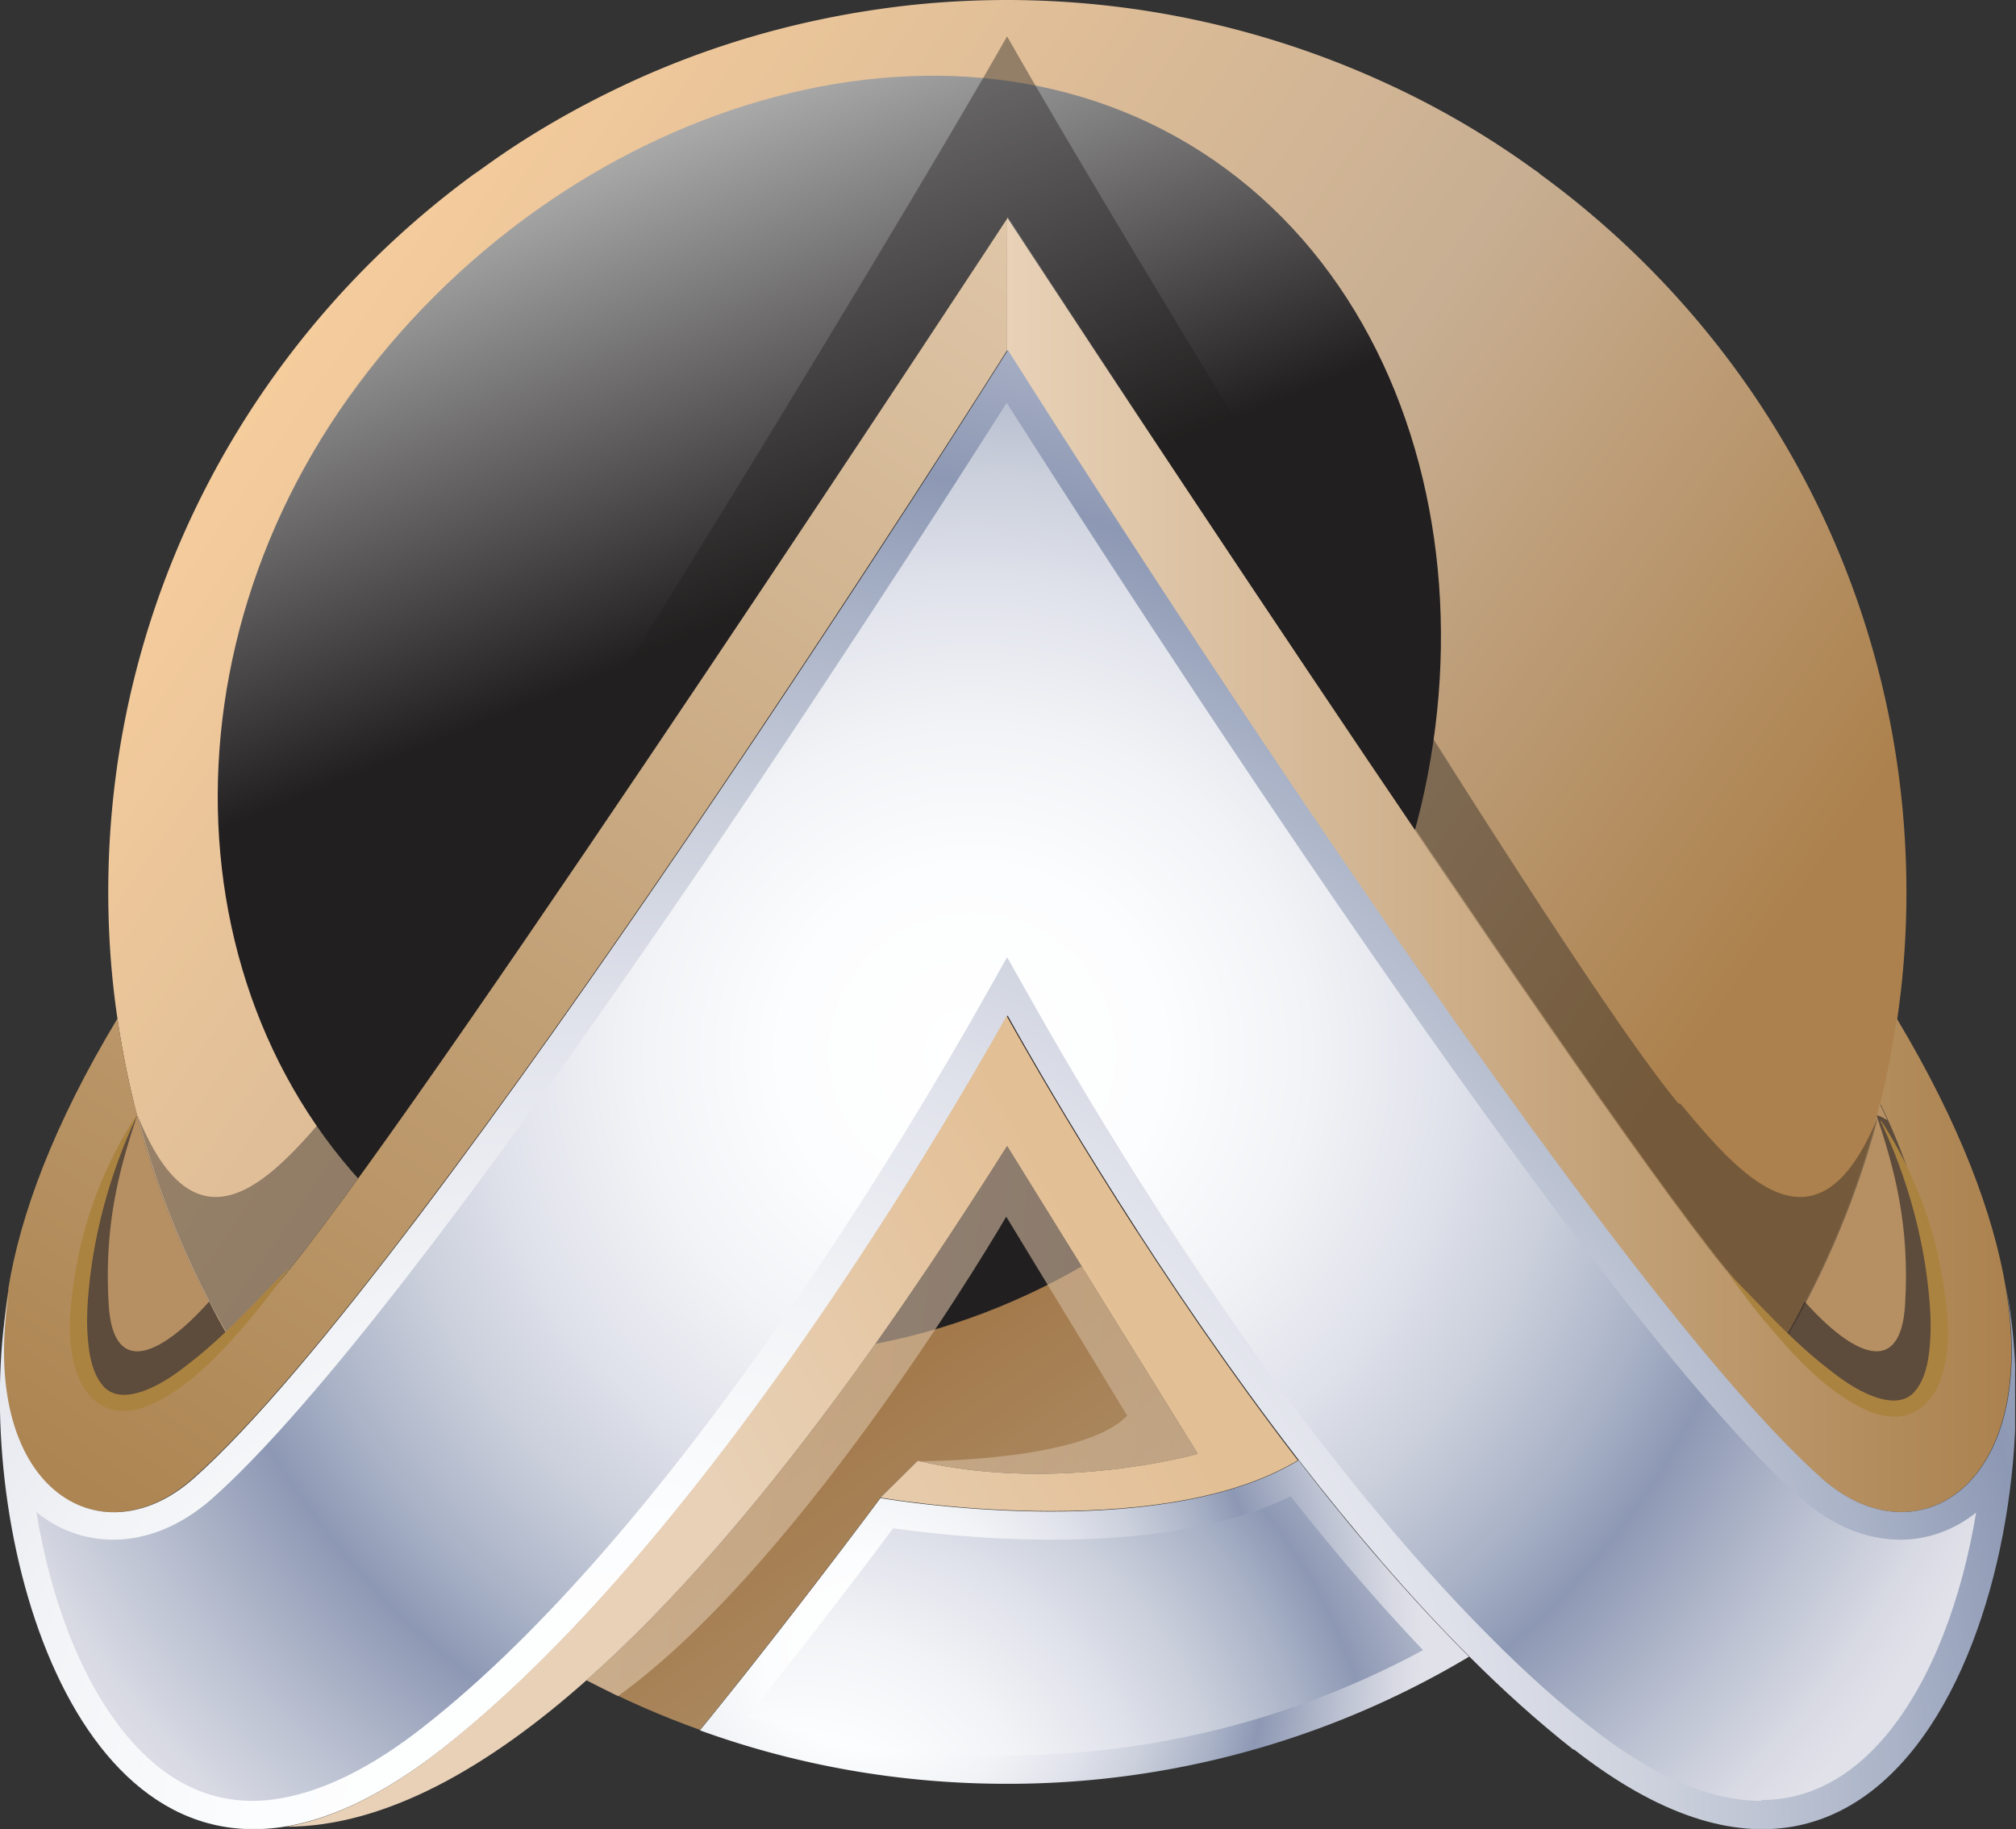
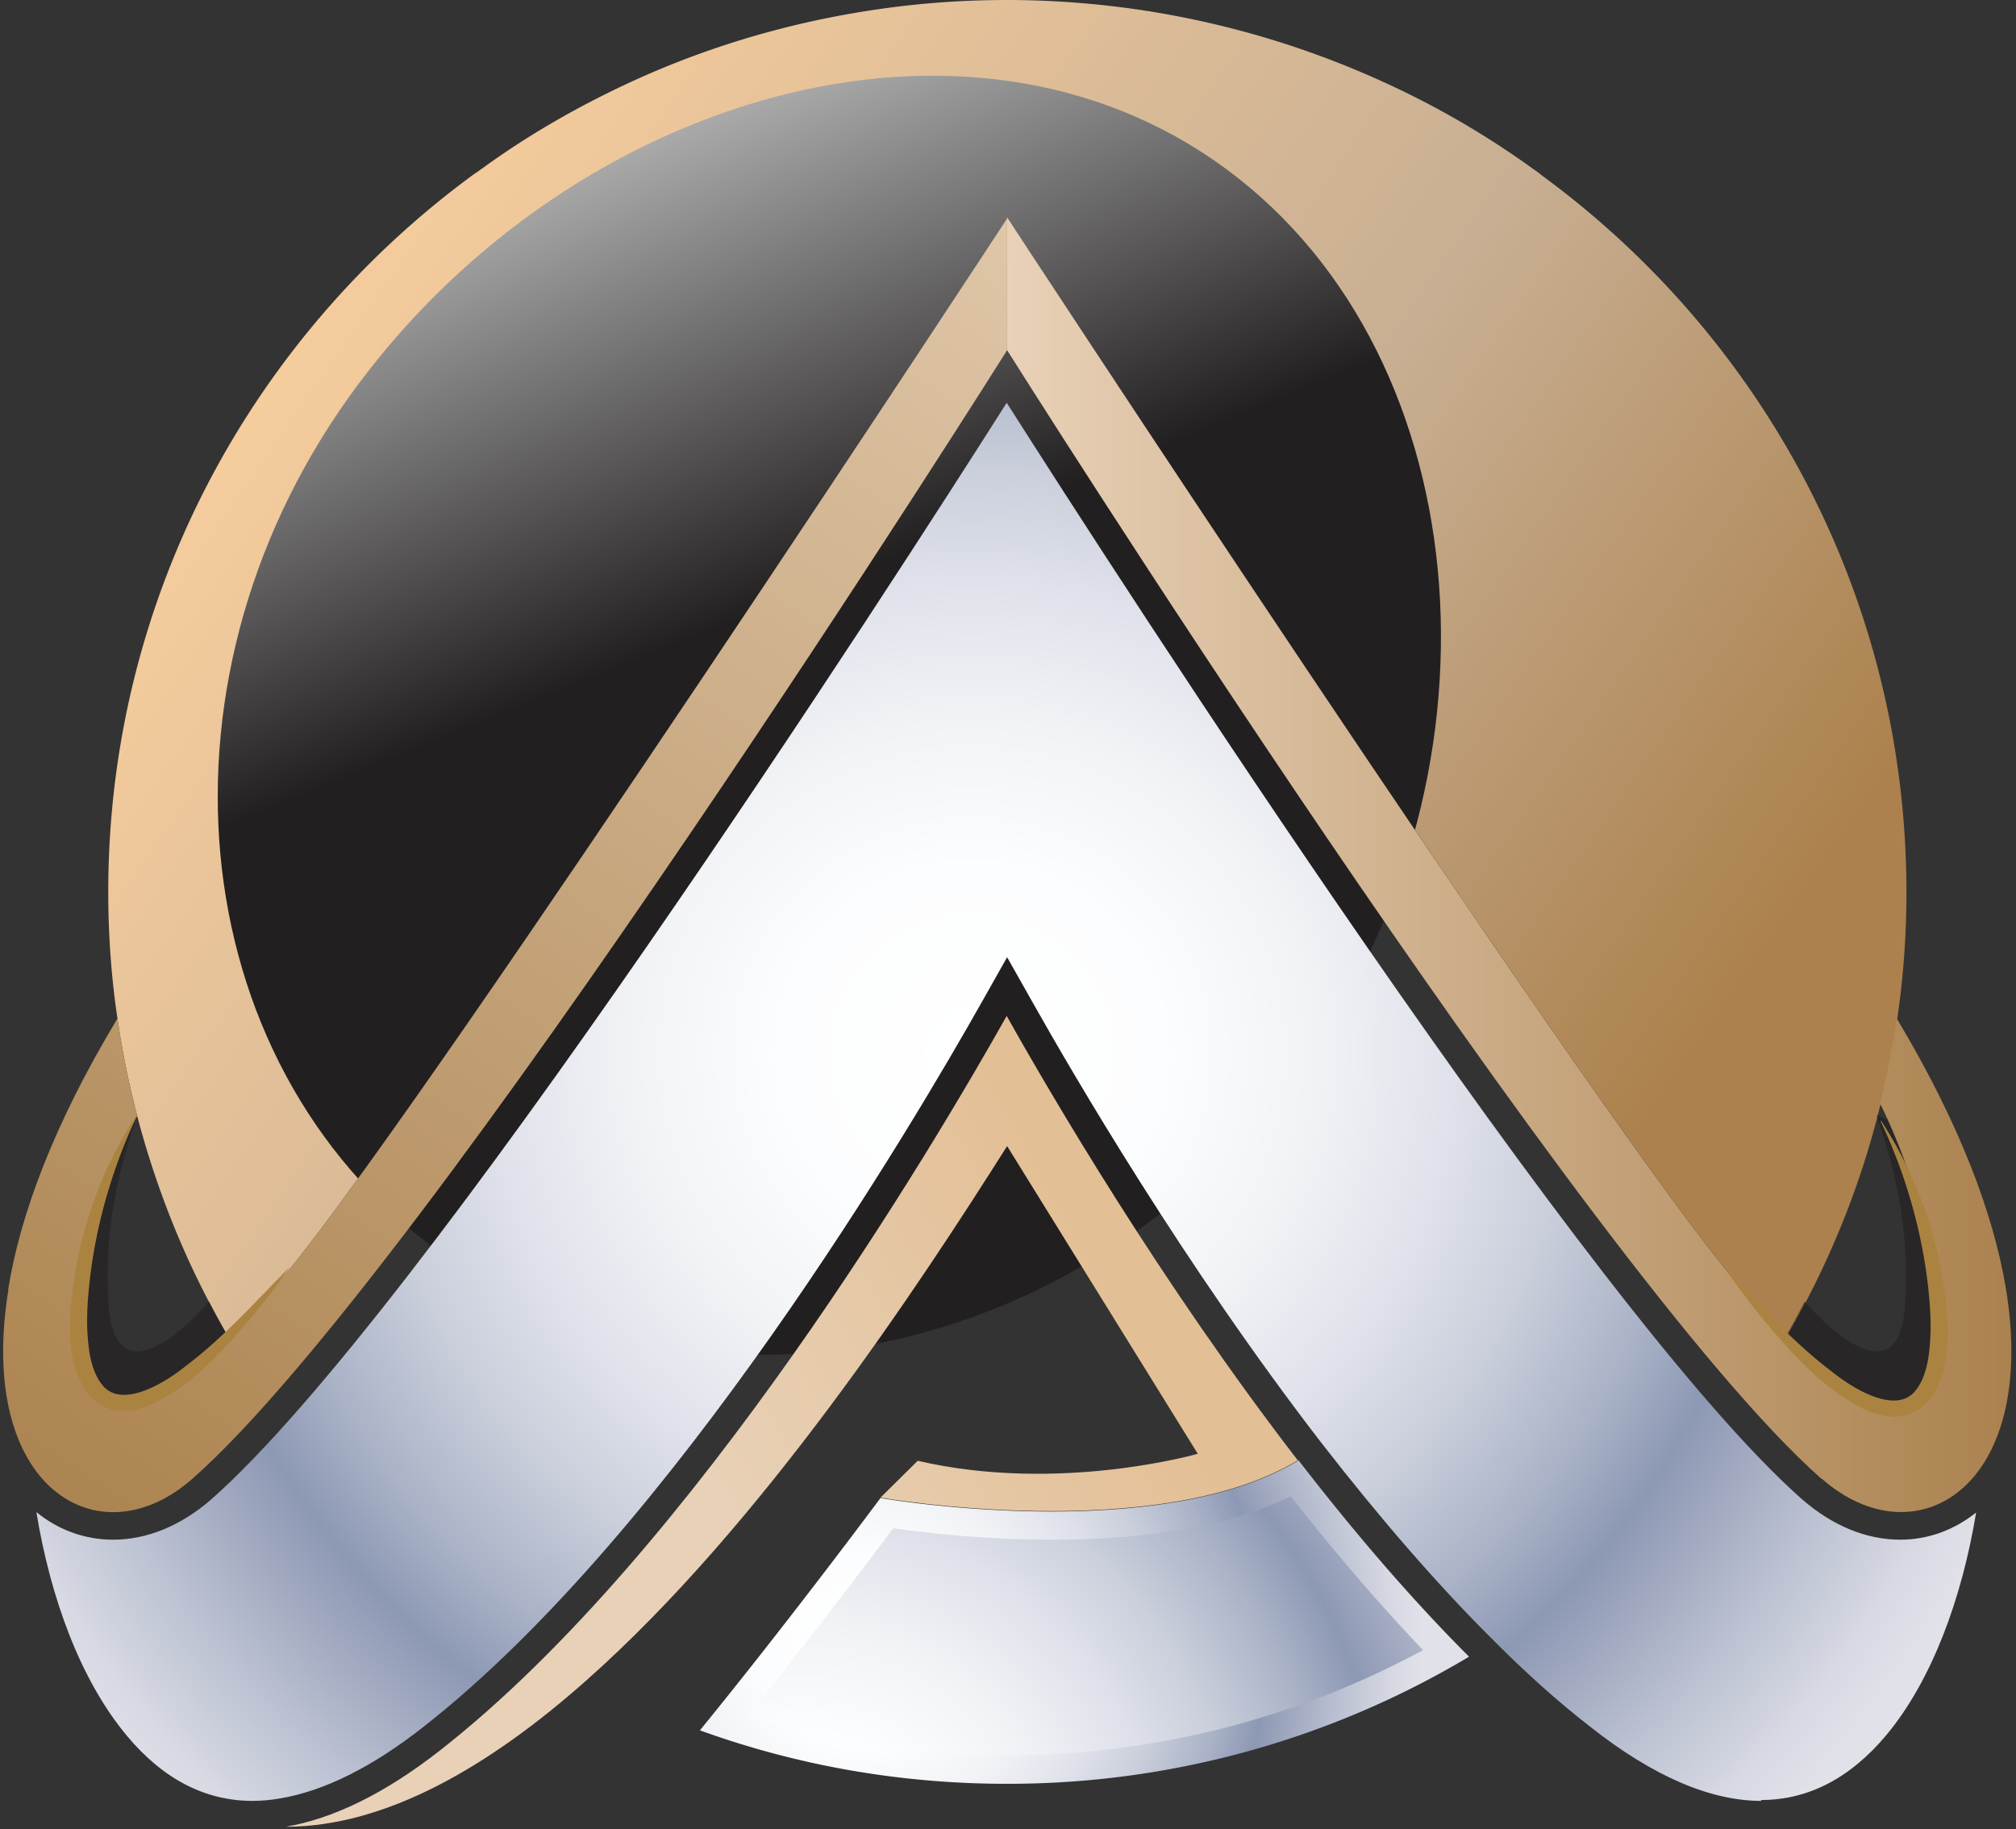
<svg xmlns="http://www.w3.org/2000/svg" xmlns:xlink="http://www.w3.org/1999/xlink" viewBox="3.76 2.13 46 41.74">
  <rect x="3.76" y="2.13" width="46" height="41.74" fill="#333333" stroke="none" />
  <defs>
    <linearGradient id="d" x1="2.64" x2="26.91" y1="41.26" y2="6.52" data-name="무제 그라디언트 4" gradientTransform="matrix(1 0 0 -1 0 48)" gradientUnits="userSpaceOnUse">
      <stop offset="0" stop-color="#fbdebc" />
      <stop offset=".61" stop-color="#945f25" />
      <stop offset="1" stop-color="#b19370" />
    </linearGradient>
    <linearGradient id="e" x1="8.59" x2="39.59" y1="39.27" y2="17.78" data-name="무제 그라디언트 2" gradientTransform="matrix(1 0 0 -1 0 48)" gradientUnits="userSpaceOnUse">
      <stop offset="0" stop-color="#facf9d" />
      <stop offset=".61" stop-color="#c8af93" />
      <stop offset="1" stop-color="#ac814d" />
    </linearGradient>
    <linearGradient id="f" x1="15.45" x2="21.68" y1="47.53" y2="32.16" data-name="무제 그라디언트 3" gradientTransform="matrix(1 0 0 -1 0 48)" gradientUnits="userSpaceOnUse">
      <stop offset="0" stop-color="#f1f2f1" />
      <stop offset="1" stop-color="#221f20" />
    </linearGradient>
    <linearGradient id="b" x1="7.91" x2="5.53" y1="14" y2="18.75" data-name="무제 그라디언트 13" gradientTransform="matrix(1 0 0 -1 0 48)" gradientUnits="userSpaceOnUse">
      <stop offset="0" stop-color="#221f20" />
      <stop offset="1" stop-color="#221f20" />
    </linearGradient>
    <linearGradient xlink:href="#b" id="h" x1="45.57" x2="47.94" y1="14" y2="18.75" data-name="무제 그라디언트 13" />
    <linearGradient id="i" x1="26.74" x2="49.64" y1="26.14" y2="26.14" data-name="무제 그라디언트 8" gradientTransform="matrix(1 0 0 -1 0 48)" gradientUnits="userSpaceOnUse">
      <stop offset="0" stop-color="#e8d1b7" />
      <stop offset="1" stop-color="#ab824f" />
    </linearGradient>
    <linearGradient id="j" x1="4.76" x2="25.9" y1="12.51" y2="43.99" data-name="무제 그라디언트 9" gradientTransform="matrix(1 0 0 -1 0 48)" gradientUnits="userSpaceOnUse">
      <stop offset="0" stop-color="#ad8552" />
      <stop offset="1" stop-color="#e2caad" />
    </linearGradient>
    <linearGradient id="m" x1="19.95" x2="38.65" y1="12.04" y2="22.37" data-name="무제 그라디언트 12" gradientTransform="matrix(1 0 0 -1 0 48)" gradientUnits="userSpaceOnUse">
      <stop offset="0" stop-color="#e8d1b7" />
      <stop offset=".48" stop-color="#e3bf95" />
      <stop offset="1" stop-color="#e3bf94" />
    </linearGradient>
    <linearGradient xlink:href="#b" id="n" x1="28.57" x2="21.86" y1="4.71" y2="62.27" data-name="무제 그라디언트 13" />
    <linearGradient id="o" x1="34.19" x2="13.57" y1="12.25" y2="14.34" data-name="무제 그라디언트 14" gradientTransform="matrix(1 0 0 -1 0 48)" gradientUnits="userSpaceOnUse">
      <stop offset="0" stop-color="#c8af93" />
      <stop offset="1" stop-color="#e8d1b7" />
    </linearGradient>
    <radialGradient id="a" cx="1.07" cy="47.16" r="1" data-name="무제 그라디언트 11" fx="1.07" fy="47.16" gradientTransform="matrix(12.89 0 0 -12.79 9.58 643)" gradientUnits="userSpaceOnUse">
      <stop offset="0" stop-color="#fff" />
      <stop offset=".17" stop-color="#fcfdfe" />
      <stop offset=".3" stop-color="#f2f3f6" />
      <stop offset=".42" stop-color="#e1e3ec" />
      <stop offset=".53" stop-color="#cacfdb" />
      <stop offset=".64" stop-color="#aab3c7" />
      <stop offset=".72" stop-color="#8d98b4" />
      <stop offset=".74" stop-color="#949eb8" />
      <stop offset=".86" stop-color="#bcc2d2" />
      <stop offset=".95" stop-color="#d7d9e3" />
      <stop offset="1" stop-color="#e1e1e9" />
    </radialGradient>
    <radialGradient xlink:href="#a" id="g" cx="1.05" cy="47.11" r="1" data-name="무제 그라디언트 11" fx="1.05" fy="47.11" gradientTransform="matrix(18.58 0 0 -18.44 2.57 913.52)" />
    <radialGradient xlink:href="#a" id="k" cx="1.02" cy="47.04" r="1" data-name="무제 그라디언트 11" fx="1.02" fy="47.04" gradientTransform="matrix(45.69 0 0 -45.35 -29.06 2177.82)" />
    <radialGradient xlink:href="#a" id="l" cx="1.03" cy="47.08" r="1" data-name="무제 그라디언트 11" fx="1.03" fy="47.08" gradientTransform="matrix(25.52 0 0 -25.33 -.34 1218.69)" />
    <clipPath id="c">
      <path fill="none" d="M3.74 2.13h46v41.73h-46z" />
    </clipPath>
  </defs>
  <g data-name="레이어_1" style="isolation:isolate">
    <g clip-path="url(#c)">
-       <path fill="url(#d)" d="M17.14 40.46c.83.44 1.7.82 2.59 1.14 2.04-2.5 4.12-5.3 4.12-5.3l.85-.84c3.23.75 6.39-.16 6.39-.16l-4.35-7.02c-1.97 3.11-5.58 8.63-9.6 12.19Z" />
      <path fill="url(#e)" d="M38.89 6.09s-.09-.07-.14-.1c-1.05-.76-2.18-1.42-3.36-1.96a20.707 20.707 0 0 0-8.65-1.9c-.92 0-1.83.06-2.72.18-2.09.28-4.08.86-5.93 1.72-1.18.55-2.31 1.2-3.35 1.96-.02.01-.04.03-.07.05l-.09.06c-5.06 3.7-8.35 9.66-8.35 16.38 0 .98.07 1.95.21 2.89.11.75.26 1.49.45 2.22.47 1.79 1.17 3.49 2.09 5.06.43-.43.9-.96 1.42-1.6C13.91 26.69 26.75 7.1 26.75 7.1S39.58 26.69 43.1 31.05c.52.64.98 1.17 1.41 1.61.96-1.65 1.7-3.44 2.16-5.34.16-.64.28-1.29.38-1.94.14-.95.21-1.91.21-2.89 0-6.72-3.28-12.68-8.35-16.38Z" />
      <path fill="url(#f)" d="M33.35 26.64c-4.91 6.58-13.69 8.38-19.6 4.03-5.91-4.35-6.72-13.21-1.81-19.78 4.91-6.58 13.88-9.26 19.79-4.91 5.91 4.35 6.53 14.09 1.61 20.66Z" style="isolation:isolate;mix-blend-mode:screen" />
      <path fill="url(#a)" d="M37.28 39.93a20.51 20.51 0 0 1-10.55 2.9c-2.46 0-4.82-.43-7-1.22 2.04-2.5 4.12-5.3 4.12-5.3s6.29 1.1 9.54-.86c1.22 1.58 2.53 3.12 3.89 4.48Z" />
      <path fill="url(#g)" d="M26.74 42.18c-2.02 0-4.01-.3-5.92-.89A166 166 0 0 0 24.14 37c.65.09 2.02.26 3.61.26 2.28 0 4.11-.33 5.46-.99 1.03 1.31 2.04 2.48 3.02 3.51a19.97 19.97 0 0 1-9.5 2.4Z" />
-       <path fill="#b68f63" d="M44.49 32.65c.96-1.65 1.7-3.44 2.16-5.34 1.83 3.69 2.49 10.17-2.16 5.34ZM8.98 32.65c-.96-1.65-1.7-3.44-2.16-5.34C4.99 31 4.33 37.48 8.98 32.65Z" />
      <path fill="url(#b)" d="M8.53 31.83c-1.09 1.22-2.19 1.75-2.29.06-.11-1.82.25-3.11.65-4.31-.06 0-.14.05-.25.11-1.69 3.73-2.16 9.63 2.34 4.96a13.3 13.3 0 0 1-.45-.83Z" opacity=".6" style="isolation:isolate;mix-blend-mode:hard-light" />
      <path fill="url(#h)" d="M44.94 31.83c1.09 1.22 2.19 1.75 2.29.06.11-1.82-.25-3.11-.65-4.31.06 0 .14.05.25.11 1.69 3.73 2.16 9.63-2.34 4.96.16-.27.31-.55.45-.83Z" opacity=".6" style="isolation:isolate;mix-blend-mode:hard-light" />
      <path fill="url(#i)" d="M45.32 35.87c-5.36-4.73-18.58-25.75-18.58-25.75V7.09s12.83 19.59 16.35 23.95c.52.64.98 1.17 1.41 1.61 4.66 4.84 3.99-1.65 2.16-5.34.16-.64.28-1.29.38-1.94 1.45 2.42 2.21 4.48 2.49 6.16.75 4.55-2.06 6.22-4.2 4.34Z" />
      <path fill="url(#j)" d="M26.74 7.09v3.03S13.52 31.14 8.15 35.87c-2.13 1.88-4.93.22-4.2-4.3v-.04c.27-1.67 1.03-3.74 2.49-6.16.11.75.26 1.49.45 2.22-1.87 3.27-2.24 9.41 2.09 5.06.43-.43.9-.96 1.42-1.6C13.91 26.69 26.75 7.1 26.75 7.1Z" />
-       <path fill="url(#k)" d="M39.66 42.05c-.8-.63-1.59-1.34-2.37-2.12-1.36-1.36-2.67-2.91-3.89-4.48-3.14-4.07-5.64-8.34-6.65-10.15-1.63 2.9-7.12 12.22-12.92 16.75-1.31 1.02-2.48 1.57-3.53 1.75-5.2.88-7.25-7.37-6.33-12.23-.73 4.53 2.07 6.18 4.2 4.3 5.36-4.73 18.59-25.75 18.59-25.75s13.22 21.02 18.58 25.75c2.13 1.88 4.95.21 4.2-4.34 1.12 5.84-2.05 16.63-9.86 10.52Z" />
      <path fill="url(#l)" d="M43.95 43.22c-1.16 0-2.47-.56-3.89-1.68-.75-.58-1.53-1.28-2.31-2.07-1.23-1.23-2.52-2.72-3.84-4.42-3.14-4.07-5.66-8.4-6.6-10.07l-.57-1.01-.57 1.01c-1.55 2.75-7.04 12.09-12.76 16.56-1.16.91-2.25 1.45-3.24 1.62-.22.04-.44.06-.65.06-1.08 0-2.04-.5-2.86-1.48-1.07-1.28-1.75-3.16-2.07-5.11.5.41 1.11.63 1.75.63.78 0 1.55-.32 2.24-.92 4.81-4.24 15.57-20.95 18.15-25.02 2.59 4.07 13.34 20.78 18.15 25.02.69.6 1.46.92 2.24.92.63 0 1.23-.22 1.73-.62-.32 1.94-1 3.82-2.05 5.08-.82.98-1.78 1.48-2.86 1.48Z" />
      <path fill="url(#m)" d="M33.39 35.44c-3.24 1.96-9.54.86-9.54.86l.85-.84c3.23.75 6.39-.16 6.39-.16l-4.35-7.02c-1.97 3.11-5.58 8.63-9.6 12.19-2.23 1.98-4.59 3.34-6.86 3.34 1.05-.18 2.23-.73 3.53-1.75 5.8-4.54 11.29-13.85 12.92-16.75 1.01 1.8 3.51 6.08 6.65 10.15Z" />
-       <path fill="url(#n)" d="M42.06 27.31C39.47 24.22 29.35 7.56 26.74 2.96c-2.61 4.59-12.73 21.26-15.32 24.35-1.32 1.57-3.12 3.75-4.52.27.47 1.79 1.17 3.49 2.09 5.06.43-.43.9-.96 1.42-1.6 3.51-4.36 16.35-23.95 16.35-23.95s12.83 19.59 16.35 23.95c.52.64.99 1.17 1.42 1.6.91-1.57 1.62-3.26 2.09-5.06-1.4 3.48-3.21 1.3-4.52-.27Z" opacity=".4" style="isolation:isolate;mix-blend-mode:hard-light" />
-       <path fill="url(#o)" d="M24.7 35.46c3.23.75 6.39-.16 6.39-.16l-4.35-7.02c-1.97 3.11-5.58 8.63-9.6 12.19l.72.36c4.32-3.12 8.86-10.94 8.86-10.94l2.76 4.54c-1.01 1.06-4.78 1.04-4.78 1.04Z" opacity=".6" style="isolation:isolate;mix-blend-mode:hard-light" />
      <path fill="#ab8341" d="M6.89 27.58c-.58 1.22-.97 2.59-1.1 3.93-.04.4-.06.82-.02 1.22.03.35.11.76.35 1.03.25.28.65.21.96.09.36-.14.68-.36.98-.6.85-.65 1.56-1.46 2.32-2.22-.36.51-.74 1.01-1.16 1.48-.5.58-1.07 1.15-1.74 1.53-.32.18-.69.33-1.07.27-.36-.05-.64-.3-.8-.62-.34-.69-.28-1.56-.17-2.29.19-1.35.68-2.68 1.44-3.83ZM46.67 27.71c.58 1.22.97 2.59 1.1 3.93.04.4.06.81.02 1.22-.03.35-.11.76-.35 1.03-.25.28-.65.21-.96.09-.36-.14-.68-.36-.98-.6-.85-.65-1.56-1.46-2.32-2.22.36.51.74 1.01 1.16 1.48.5.58 1.07 1.15 1.74 1.53.32.18.69.33 1.07.27.36-.05.64-.3.8-.62.34-.69.28-1.56.17-2.29a9.354 9.354 0 0 0-1.44-3.83Z" />
    </g>
  </g>
</svg>